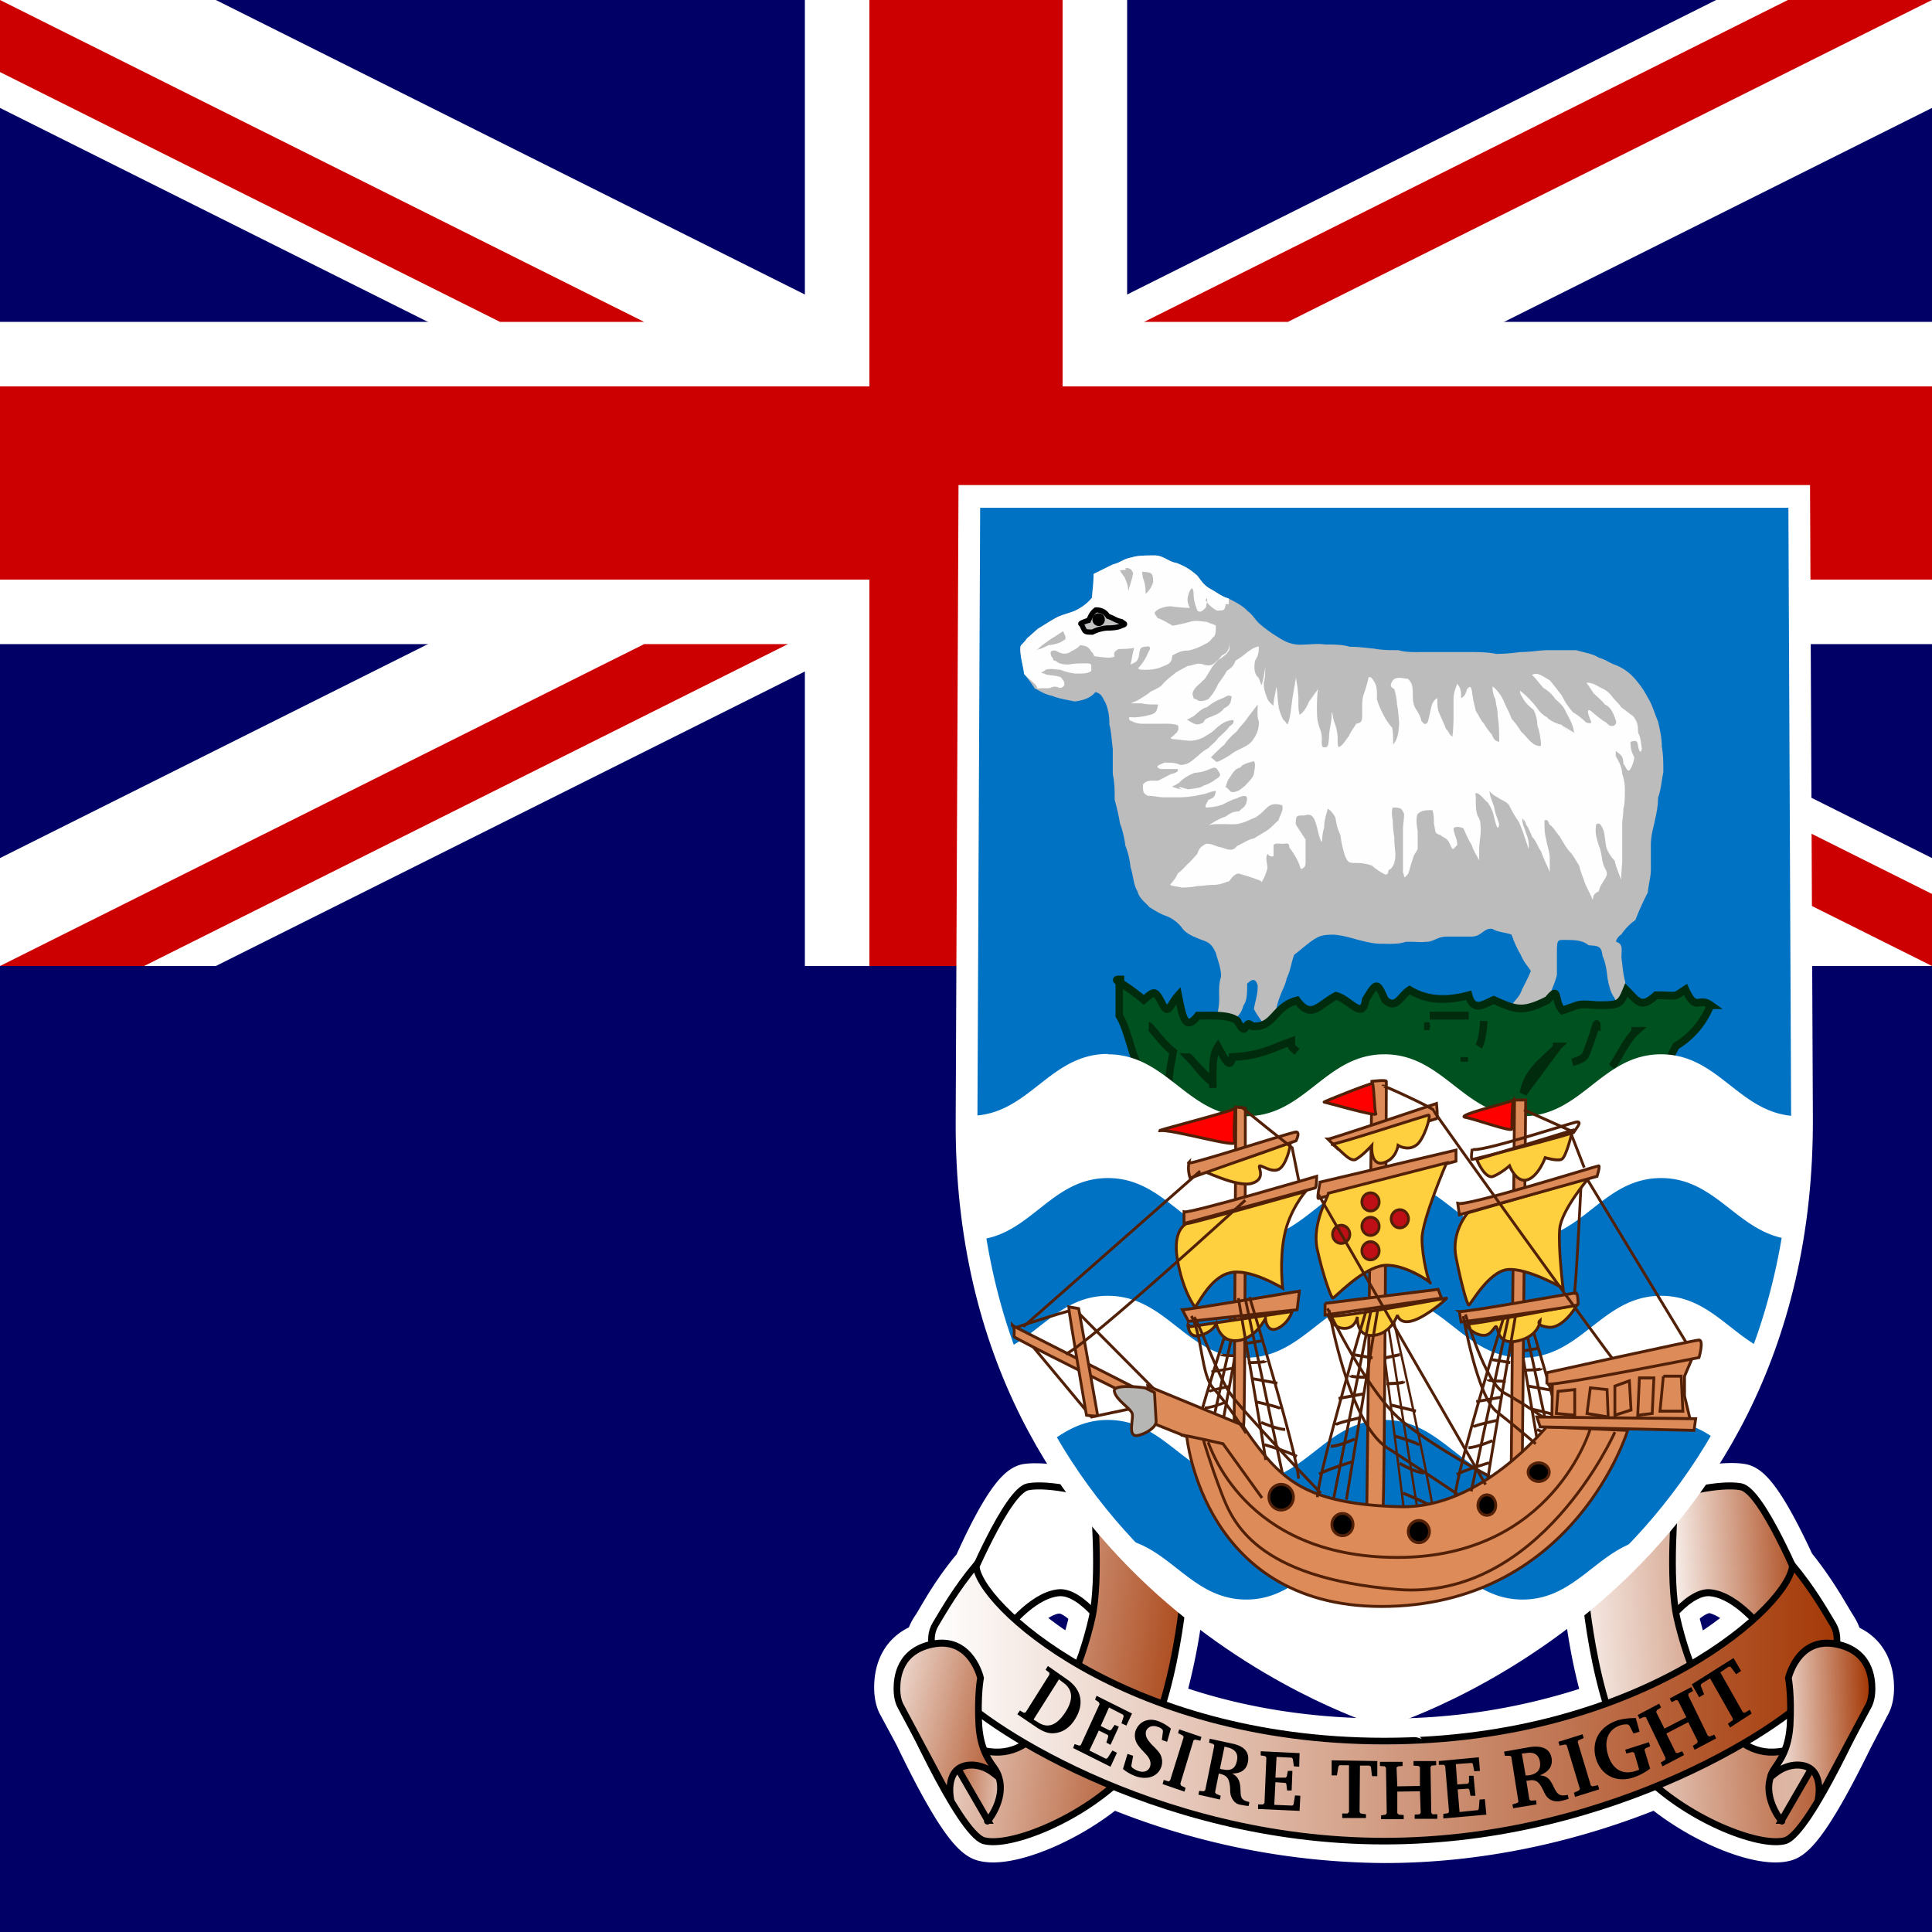
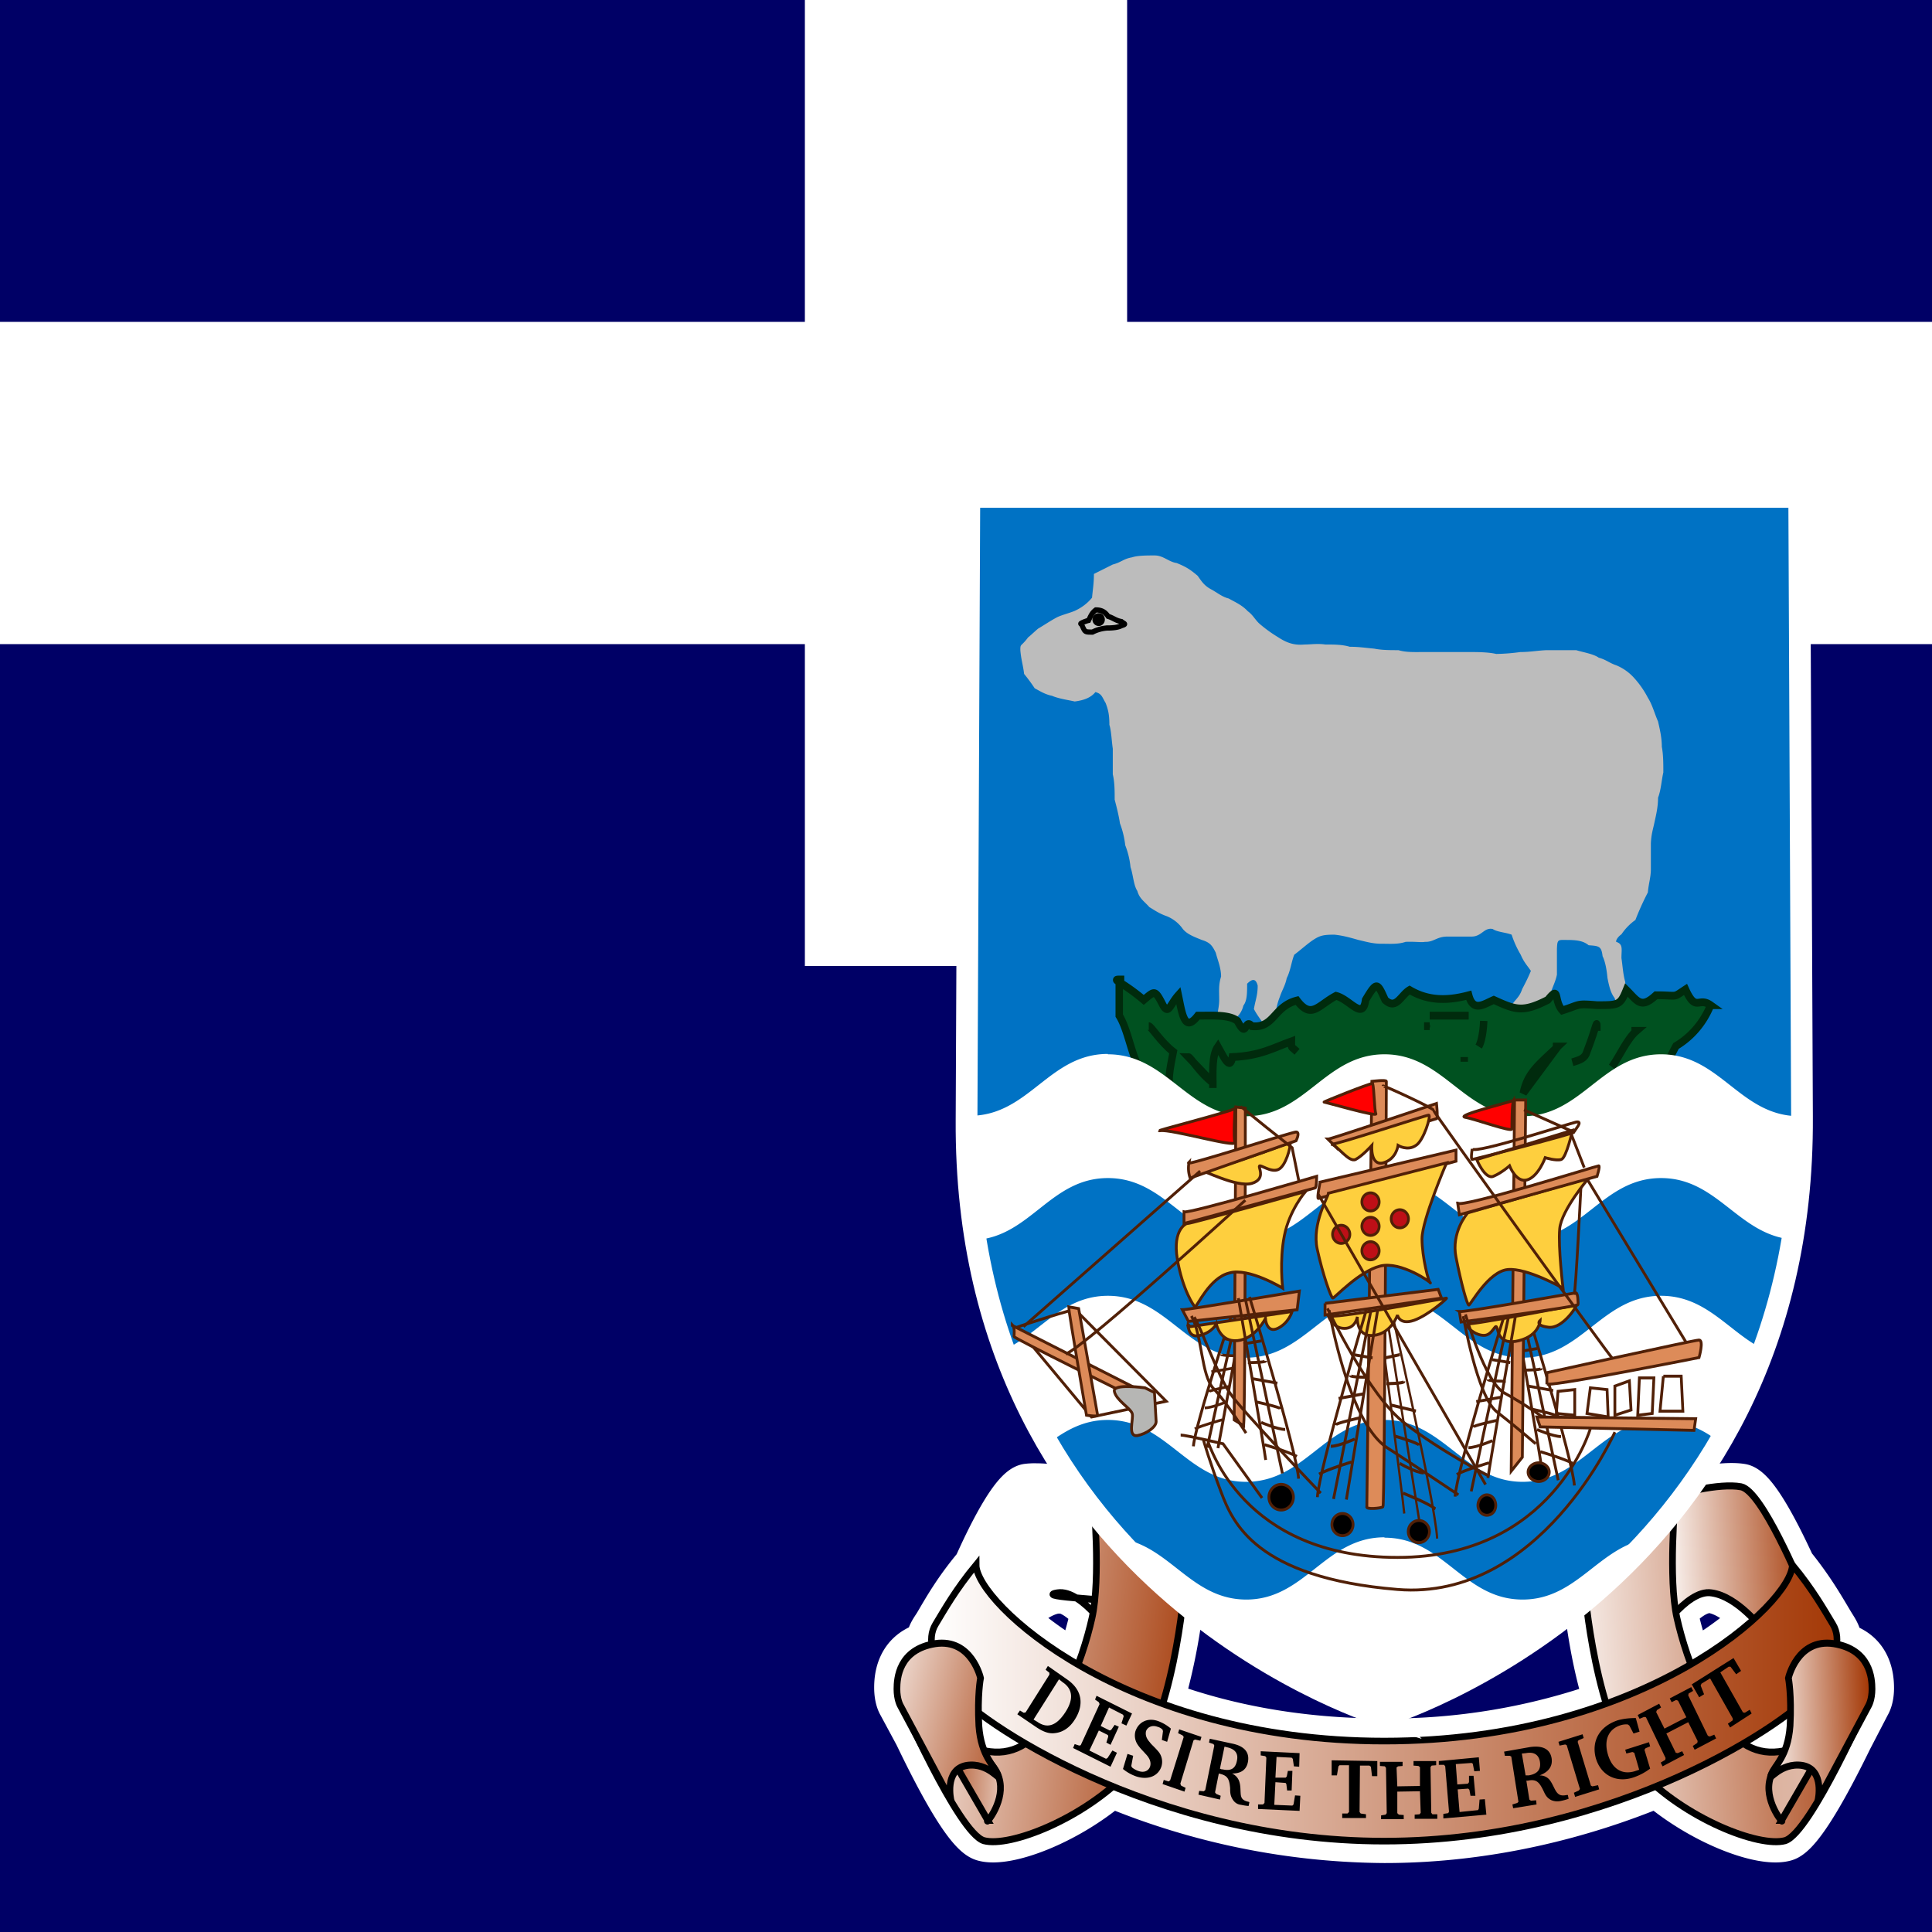
<svg xmlns="http://www.w3.org/2000/svg" xmlns:xlink="http://www.w3.org/1999/xlink" id="flag-icon-css-fk" width="512" height="512">
  <defs>
    <linearGradient id="a">
      <stop offset="0" stop-color="#a43907" />
      <stop offset="1" stop-color="#fff" />
    </linearGradient>
    <linearGradient id="b" x1="444.4" x2="470.9" y1="592.2" y2="577.1" gradientTransform="scale(1.003 .997)" gradientUnits="userSpaceOnUse" xlink:href="#a" />
    <linearGradient id="c" x1="458.2" x2="520.5" y1="562.5" y2="552.8" gradientTransform="scale(.936 1.068)" gradientUnits="userSpaceOnUse" xlink:href="#a" />
    <linearGradient id="d" x1="472.4" x2="445.3" y1="578.7" y2="580.2" gradientTransform="scale(1.003 .997)" gradientUnits="userSpaceOnUse" xlink:href="#a" />
    <linearGradient id="e" x1="518" x2="456.4" y1="553.7" y2="558.1" gradientTransform="scale(.936 1.068)" gradientUnits="userSpaceOnUse" xlink:href="#a" />
    <linearGradient id="f" x1="851.8" x2="646.2" y1="369.9" y2="369.9" gradientUnits="userSpaceOnUse" xlink:href="#a" />
    <linearGradient id="g" x1="388.5" x2="677.4" y1="507.2" y2="508.8" gradientTransform="scale(.823 1.215)" gradientUnits="userSpaceOnUse" xlink:href="#a" />
    <linearGradient id="h" x1="579.8" x2="556.8" y1="504.9" y2="505.9" gradientTransform="scale(.835 1.198)" gradientUnits="userSpaceOnUse" xlink:href="#a" />
    <linearGradient id="i" x1="581.4" x2="558.9" y1="512" y2="514.3" gradientTransform="scale(.823 1.215)" gradientUnits="userSpaceOnUse" xlink:href="#a" />
    <linearGradient id="j" x1="552" x2="589.8" y1="517.9" y2="503.9" gradientTransform="scale(.835 1.198)" gradientUnits="userSpaceOnUse" xlink:href="#a" />
  </defs>
  <path fill="#006" d="M0 0h512v512H0z" />
  <path fill="#006" fill-rule="evenodd" d="M0 0h512v256H0z" />
  <g stroke-width="1pt">
-     <path fill="#fff" d="M0 0v28.6L454.8 256H512v-28.6L57.2 0H0zm512 0v28.6L57.2 256H0v-28.6L454.8 0H512z" />
    <path fill="#fff" d="M213.3 0v256h85.4V0h-85.4zM0 85.3v85.4h512V85.3H0z" />
-     <path fill="#c00" d="M0 102.4v51.2h512v-51.2H0zM230.4 0v256h51.2V0h-51.2zM0 256l170.7-85.3h38.1L38.2 256H0zM0 0l170.7 85.3h-38.2L0 19.1V0zm303.2 85.3L473.8 0H512L341.3 85.3h-38.1zM512 256l-170.7-85.3h38.2L512 236.9V256z" />
  </g>
  <path fill="url(#b)" fill-rule="evenodd" stroke="#fff" stroke-width="10" d="M671 321.6a13.2 13.2 0 0 0-2 .1c-3.4.6-8.8 11.7-11.7 18.2-4.7 5.6-7.1 10-9 13.2-.8 1.3-2 2.7-1.6 4.4-7 1.7-7.4 7.7-7.4 10 0 2.6.8 3.8.8 3.8l4.2 7.8v.1c4.5 9.3 11 21.7 14.8 22.7 5.2 1.5 18.8-3.5 29-12.2a164 164 0 0 0 62 12.6c23.8 0 45.2-5.7 61.9-12.6 10.2 8.7 23.7 13.7 29 12.2 3.7-1 10.3-13.5 14.8-22.7l4.1-7.9s.8-1.2.8-3.7c0-2.3-.4-8.4-7.4-10 .4-1.7-.7-3.2-1.5-4.5-2-3.3-4.4-7.7-9-13.4-3-6.5-8.4-17.4-11.7-18-4.8-.8-15 1.6-15 2.5v.5L795.4 344c0 .5 1 14.5 5 27a147 147 0 0 1-50.5 8.5c-19.8 0-36.7-3.5-50.4-8.6a136 136 0 0 0 5-27L684 324.7v-.5c0-.7-7.9-2.6-13-2.6zm5.2 24c2.6 0 5.3 2.2 7.6 4.5l-.2 1.4a78.7 78.7 0 0 1-3.2 10.6 85.8 85.8 0 0 1-14.3-10.3c2.2-2.4 5.8-5.6 9.6-6.1h.5zm147.6 0h.5c3.8.6 7.4 3.8 9.7 6.2a85.6 85.6 0 0 1-14.4 10.3 78.3 78.3 0 0 1-3.2-10.6 17 17 0 0 1-.2-1.4c2.2-2.4 5-4.5 7.6-4.5zm-166 27.4c2.7 2.1 6.3 4.5 10.6 7a12.3 12.3 0 0 1-3.8 1.7c-1.8.4-3.6.3-5.5-.1a17.5 17.5 0 0 1-1.2-5.7 70.3 70.3 0 0 1-.1-2.9zm184.5 0l-.2 2.9a17.6 17.6 0 0 1-1.2 5.7 12 12 0 0 1-9.3-1.6c4.4-2.5 8-4.9 10.7-7z" transform="translate(-509.2 18) scale(1.168)" />
-   <path fill="url(#b)" fill-rule="evenodd" stroke="#000" stroke-width="1.2" d="M445.6 595.5s5.7-8.8 10.3-8.1c4.7.6 9.1 6.2 9.4 6.5.3.3 7.2-7.2 6.9-7.5-.3-.3-7.2-16.5-11-17.2s-11.8 1.2-11.8 1.8l-3.8 24.5z" transform="matrix(-1.477 0 0 1.545 953.6 -485.4)" />
+   <path fill="url(#b)" fill-rule="evenodd" stroke="#000" stroke-width="1.2" d="M445.6 595.5s5.7-8.8 10.3-8.1s-11.8 1.2-11.8 1.8l-3.8 24.5z" transform="matrix(-1.477 0 0 1.545 953.6 -485.4)" />
  <path fill="url(#c)" fill-rule="evenodd" stroke="#000" stroke-width="1.2" d="M433.1 586.1c0 .6 2 23.8 10 31.9s21.3 13.1 26 11.9c4.6-1.3 15.3-24.7 15.3-24.7s-11.3 11.2-19.7 9.3c-8.4-1.8-13.4-15.9-15-22.8-1.6-6.8-.3-20.3-.3-20.3L433 586.1z" transform="matrix(-1.477 0 0 1.545 953.6 -485.4)" />
  <path fill="url(#d)" fill-rule="evenodd" stroke="#000" stroke-width="1.2" d="M445.6 595.5s5.7-8.8 10.3-8.1c4.7.6 9.1 6.2 9.4 6.5.3.3 7.2-7.2 6.9-7.5-.3-.3-7.2-16.5-11-17.2s-11.8 1.2-11.8 1.8l-3.8 24.5z" transform="matrix(1.477 0 0 1.545 -219.8 -485.4)" />
  <path fill="url(#e)" fill-rule="evenodd" stroke="#000" stroke-width="1.2" d="M433.1 586.1c0 .6 2 23.8 10 31.9s21.3 13.1 26 11.9c4.6-1.3 15.3-24.7 15.3-24.7s-11.3 11.2-19.7 9.3c-8.4-1.8-13.4-15.9-15-22.8-1.6-6.8-.3-20.3-.3-20.3L433 586.1z" transform="matrix(1.477 0 0 1.545 -219.8 -485.4)" />
  <path fill="url(#f)" fill-rule="evenodd" stroke="#000" stroke-width="1.5" d="M656.4 338.6c-4.7 5.7-7.2 10.2-9.2 13.5-2 3.3-.8 8 3.7 14.5 5 7 45.4 34.7 98.1 34.7 52.7 0 93.1-27.6 98-34.7 4.6-6.6 5.8-11.2 3.8-14.5-2-3.3-4.5-7.8-9.2-13.5 0 8.6-33.5 40-92.6 40s-92.6-31.4-92.6-40z" transform="translate(-508 19.2) scale(1.168)" />
  <path fill="url(#g)" fill-rule="evenodd" stroke="#000" stroke-width="1.2" d="M467.8 625.5l7.2-11.9-3.6-2.5c-1 3-5.1 4-5.8 7.8s2.8 7.5 2.2 6.6z" transform="matrix(1.477 0 0 1.545 -218.8 -484)" />
  <path fill="url(#h)" fill-rule="evenodd" stroke="#000" stroke-width="1.2" d="M475 623s1.3-5.3-2.8-6c-4-.6-6.2 3-5.6 1.6.6-1.6 3-3.1 3.4-8.4.3-5.3-.3-8.2-.3-8.2s1.6-6.8 8.1-5.9c6.6 1 6.9 6 6.9 7.8s-.6 2.8-.6 2.8L475 623z" transform="matrix(1.477 0 0 1.545 -219.8 -485.4)" />
  <path d="M448.3 446.3l2 3.5 1.3-.8-.9-2.3.2-.5 2.3-1.4 6 10.6v.5l-1.3.9.6 1 5.7-3.7-.5-1-1.3.8-.5-.1-6-10.6 2.2-1.5h.5l1.5 2 1.3-.9-2-3.4-11.1 7zm-14.3 8.2l.5 1 1.2-.5.5.1 5.2 10.8-.1.5-1.2.7.5 1 5.7-3-.5-1-1.2.5-.5-.1-2.5-5.1 5.8-3 2.5 5-.1.5-1.2.8.5 1 5.7-3-.5-1-1.2.5-.5-.2-5.2-10.7.1-.5 1.2-.7-.5-1-5.7 3 .5 1 1.2-.6.5.2 2.2 4.4-5.8 3-2.2-4.4.2-.5 1.1-.7-.5-1-5.7 3zm-3.3 9.2l.3 1 1.6-.4.5.2 1.3 4.5-1.2.4c-3.3 1-6-.6-7.1-4.5-1.1-3.8.2-6.7 3.4-7.7a4.8 4.8 0 0 1 1.9-.2l.4.3 1.1 2.1 1.6-.5-1-3.6c-1.8 0-3.4.2-4.8.6-4.8 1.6-7 5.5-5.8 10 1.3 4.5 5.3 6.6 9.8 5.2a15.4 15.4 0 0 0 4.6-2.4l-1.5-5 .3-.4 1.2-.5-.3-1.1-6.3 2zm-13.3 12.5l6.4-2-.3-1.1-1.5.3-.4-.2-3.5-11.6.2-.4 1.4-.6-.3-1-6.4 2 .3 1 1.5-.3.4.2 3.5 11.6-.3.4-1.3.6.3 1zm-34.8 5.7l11.3-1-.4-4.1-1.4.1-.2 2.4-.2.4-4.9.5-.5-6 2.8-.2.3.3.3 1.6h1.3l-.5-5.3h-1.2v1.7l-.3.4-2.8.2-.4-5.4 4.2-.3.3.2.4 2 1.5-.1-.3-3.6-10.6 1v1h1.4l.3.4 1 12-.2.4-1.3.2v1.2zm-16.9-15v1.1l1.3.1.3.4.2 12-.3.4-1.2.2v1h6V481l-1.3-.1-.4-.4v-5.7l6-.1.2 5.7-.3.4-1.3.1v1.1h6v-1.2h-1.3l-.3-.4-.2-12.1.3-.4 1.2-.1v-1.1h-6v1.2l1.3.1.4.3v5l-6 .1-.2-5 .4-.3 1.2-.1v-1.1h-6zm-12.8-.4v4h1.4l.4-2.4.3-.3h2.5v12.4l-.4.4h-1.4v1.2h6.3v-1l-1.4-.2-.3-.4.1-12.3h2.5l.4.3.3 2.5h1.4v-4l-12.1-.2zm-19.5 12.9l11 .5.2-4-1.4-.1-.4 2.4-.3.3-4.8-.2.3-6 2.7.2.2.3.2 1.7h1.2l.2-5.2h-1.2l-.3 1.5-.3.3H338l.3-5.5 4 .2.3.3.3 2 1.4.1.1-3.6-10.3-.5v1.1l1.2.2.3.4-.5 12-.4.4h-1.3v1.1zm-25.3-6.6l5.8 2 .3-1-1.2-.6-.2-.5 3.5-11.5.4-.2 1.4.3.3-1-5.9-2-.3 1 1.2.6.3.4-3.6 11.5-.4.3-1.3-.4-.3 1.1zm-10.5-4a11.4 11.4 0 0 0 3.6 2c3.2 1 5.8-.2 6.6-2.7a4.2 4.2 0 0 0-.8-3.9c-1-1.2-1.9-1.9-2.3-2.5-.9-1-1.2-1.9-1-2.9.4-1.1 1.6-1.7 3-1.2.7.2 1 .4 1.4.8l.1.4-.3 2.3 1.4.5 1-3.5a11 11 0 0 0-3.4-2c-2.8-1-5.2.3-6 2.7a4.3 4.3 0 0 0 .5 3.4c.7 1.1 1.5 1.8 2.1 2.5 1.2 1.2 1.6 2.3 1.3 3.4-.4 1.2-1.6 1.8-3.2 1.2a5.5 5.5 0 0 1-1.6-.9l-.2-.4.5-2.7-1.5-.5-1.2 4zm-13.3-5.6l10 5 1.7-3.7-1.2-.6-1.3 2-.4.2-4.4-2.2 2.5-5.3 2.4 1.2.1.4-.5 1.6 1.1.6 2.2-4.8-1.1-.5-.9 1.3-.4.2-2.4-1.2 2.2-4.9 3.7 1.9.2.4-.6 1.9 1.3.6 1.5-3.2-9.4-4.7-.4 1 1 .7.2.5-5 10.9-.4.1-1.2-.4-.4 1zm-1.6-18.2l-5-3.5-.6 1 1 .8v.5l-6.3 10-.5.1-1-.6-.7 1 5 3.4c1.8 1.2 3.3 1.8 4.9 1.6 2.1-.2 4-1.4 5.4-3.7 2.5-4 1.8-7.9-2.2-10.6zm-2.1 0l1 .8c2.7 1.8 3 4.5.7 8s-4.7 4.4-7.4 2.5l-1-.6 6.7-10.6zm40 15.8l-.2 1 1.2.4.2.4-2.4 11.8-.4.3-1.2-.1-.2 1 5.7 1.3.2-1-1.2-.5-.3-.4 1-5 .4.1c2 .5 2.4 1.5 2.6 3.8 0 1.1 0 2.1.9 3.3.4.5 1 1 2 1.1a13.8 13.8 0 0 0 2 .3l.2-1-.2-.1c-1.4-.3-2-.8-2.1-2.1-.1-1.2 0-2.4-.5-3.6a3.5 3.5 0 0 0-1.8-1.8c2.4 0 3.8-1 4.2-3 .5-2.5-.8-4.2-4-4.9l-6-1.3zm4 2.1l.8.2c2 .5 2.8 1.7 2.4 3.5-.4 2.1-1.6 2.8-3.8 2.3-.2 0-.4 0-.7-.2l1.2-5.8zm74 1.3l.2 1.1h1.3l.4.2 1.9 12-.3.3-1.3.4.2 1 6.2-1-.1-1.1-1.4.1-.4-.3-.8-5h.4c2.2-.5 3 .4 4 2.4.5 1 .8 2 2.1 2.7.6.3 1.5.5 2.5.3a16.5 16.5 0 0 0 2.2-.6l-.2-1h-.3c-1.5.3-2.2 0-2.9-1.1-.6-1-1-2.2-1.8-3.1-.6-.6-1.4-1-2.5-1 2.4-.9 3.5-2.4 3.2-4.5-.4-2.5-2.4-3.5-5.8-3l-6.8 1.2zm4.8.5l1-.1c2.1-.4 3.4.4 3.7 2.3.3 2-.6 3.2-3 3.6h-.8l-1-5.8z" />
  <path fill="url(#i)" fill-rule="evenodd" stroke="#000" stroke-width="1.2" d="M467.8 625.5l7.2-11.9-3.6-2.5c-1 3-5.1 4-5.8 7.8s2.8 7.5 2.2 6.6z" transform="matrix(-1.477 0 0 1.545 952.7 -484)" />
  <path fill="url(#j)" fill-rule="evenodd" stroke="#000" stroke-width="1.2" d="M475 623s1.3-5.3-2.8-6c-4-.6-6.2 3-5.6 1.6.6-1.6 3-3.1 3.4-8.4.3-5.3-.3-8.2-.3-8.2s1.6-6.8 8.1-5.9c6.6 1 6.9 6 6.9 7.8s-.6 2.8-.6 2.8L475 623z" transform="matrix(-1.477 0 0 1.545 953.6 -485.4)" />
  <path fill="#0072c4" fill-rule="evenodd" stroke="#fff" stroke-width="3.9" d="M396.9 606s-75.5-21.4-75-102.2l.5-107h148.9l.5 106.4c.5 80.8-75 102.7-75 102.7z" transform="matrix(1.477 0 0 1.545 -219.3 -481.5)" />
  <g fill-rule="evenodd">
    <path fill="#bcbcbc" d="M272.3 169c.2 0 1.5-1.3 2.8-2.4 1.7-1 3.3-2.1 5-3 1.4-.7 4-1.3 5.1-1.9a12.5 12.5 0 0 0 4.2-3.3c.2-2.2.5-3.8.5-6.3l5-2.5c2.3-.6 2.8-1.5 5.1-1.9 1.5-.5 3.9-.5 6-.5 2.3 0 3.7 1.7 5.8 2 2.5 1 3.6 1.7 5.6 3.4 1 1.4 1.7 2.6 3.6 3.6 1.5.8 2.9 2 4.6 2.4 2 1.1 3.6 1.8 5.1 3.4 1.4 1 2 2.4 3.2 3.4a36.1 36.1 0 0 0 4.7 3.4c2 1.3 4 2.3 7.1 2 1.7 0 3.5-.3 5.5 0 2.3 0 4.5 0 6.5.6 2.4 0 4.3.3 6.5.5 2 .4 4.1.4 6.4.4 2 .6 4.2.5 6.5.5h13c2.3 0 4.7.1 6.4.5a51 51 0 0 0 6.4-.5c2.6 0 4.5-.4 7-.5h7.8c2 .6 4.6 1 6 2 1.9.5 2.8 1.4 4.6 2a13 13 0 0 1 4.7 3.3 24.7 24.7 0 0 1 3.7 5.3c1.2 1.9 1.7 4 2.7 6.3.5 2.2 1 4.3 1 6.7.4 2.1.4 4.4.4 6.8-.5 2.2-.6 4.6-1.4 6.7 0 2.4-.5 4.5-.9 6.3-.4 2-.9 3.3-1 5.8v6.8c0 2.2-.6 3.8-.8 6.2a71 71 0 0 0-3.3 7.3 14.7 14.7 0 0 0-3.7 3.8c-1 .7-1.5 1.6-1.4 2 1.9.6 1.4 1.9 1.4 4.3.3 1.9.4 4.2 1 6.3.1 2.3.6 3.7 1.3 5.3.8 1 1 .5-.9.5-1.3 1-2.7.5-3.2-1.5-1-1.3-1.4-2.8-1.9-5.3-.2-2.2-.6-4.4-1.3-5.8-.3-2.7-1-2.7-3.7-2.9-1.3-1.1-3-1.4-5.6-1.4-2.5 0-2.7-.3-2.8 2.4v6.8c-.4 2-1.3 3.5-1.8 5.3-1.4 1-2 2.7-3.7 3.8-.8 2.2-1.9 2.6-4.1 3l-2.8-3.4c1.3-2.2 2.4-2.5 3.2-4.9 1-1.9 1.6-3.1 2.3-4.8-1-1.5-1.8-2.2-2.7-4.3a26.3 26.3 0 0 1-2.4-5.3c-1.5-.6-3.9-.7-5-1.5-2.3-.5-2.9 2-5.6 2h-6.4c-2.9 0-3.6 1.5-6 1.4-.8.2-2.5-.1-5.1 0-2 .7-4.3.5-6.5.5-2.3 0-4.2-.6-6-1-2.1-.6-4.2-1.2-6.4-1.4-2.8 0-3.8.2-5.6 1.4-1.4.9-3.5 2.8-5 3.9-.7 1.6-1 4.3-2 6.2-.4 2-1.2 3.1-1.8 4.9a18.4 18.4 0 0 0-1.3 5.8c-.2 3.2-.9 2.8-2.8 1.9-.8-1.4-2-2.8-2.8-4.4.4-2.4 1-3.6 1-6.2-.5-2-1.5-1.8-2.8-.5 0 2.5 0 4.5-1 5.8a6 6 0 0 1-2.7 3.8c-.7 1.8-2.2 2.7-3.7 3.4-.2 0 0-.6 0-2-1.1-2.1 0-4 0-6.7 0-2.4-.2-4 .5-6.2 0-2.4-1-4.6-1.4-6.3-.9-1.8-1.4-2.7-3.7-3.4-1.7-.7-4-1.5-5.1-3a9.6 9.6 0 0 0-4.2-3.3c-2-.7-3.1-1.5-4.6-2.4-1.4-1.6-2.6-2.2-3.2-4.3-1-1.5-1.1-4.3-1.8-6.3a21.7 21.7 0 0 0-1.4-5.8 24.3 24.3 0 0 0-1.4-5.8c-.3-2-.8-4-1.4-6.3 0-2.3 0-4.6-.5-6.7v-6.8c-.3-2-.4-4.8-.9-6.3 0-2.6-.3-4-1-5.8-1-1.7-1-2.4-2.7-2.9-1.2 1.5-3.1 2.2-5.5 2.5-1.7-.4-4.1-.7-6-1.5-1.9-.4-3.1-1.2-4.6-2a43.2 43.2 0 0 0-2.8-3.8c-.3-2.5-.8-3.8-1-6.3 0-1.8.1-.8 2-3.3z" />
-     <path fill="#fefefe" d="M299.6 186.4l.4-.4c-.8.8-.5.4 1.3-.3 1-.6 2.9-1.7 3.6-2.4.8-.4 2.2-1 3-1.7.8-1 1.7-1.8 2.9-2.7 1.2-1.1 2.4-1.5 3.9-2.4 1.8-.2 2.5-1 4.2-.4 1.6.4 2.3.4 3.6-1 1.3-.8 2.8-1.7 3.3-3V170c0 2.2-.5 3-2 3.7-1 1.3-2.4 2.6-3 3.8-1 1.5-1.2 2.3-2.2 3-.9 1.1-2.3 1.7-2.6 3.5.4.8 0 1.2 1 1.3.9.8 1.9.5 3.2 0a14.2 14.2 0 0 0 2.6-4c1.1-1.6 1.7-2.3 2.3-3.5 1.2-.8 1.9-1.4 2.3-2.7 1.3-.8 2.4-1.6 3.3-2.4 1-.6 1.5-1.1 2.9-1.4 0 1.9-.3 2.7-1 3.8-.3 1.9-.2 2.8.4 4 .9.7.7 1.2 1.3 2.5.5-1.2.8-3.4 1-4.8v-.3c0 1.4 0 3.4-.4 4.4 0 2 .5 2.9 1 4.4.5.8 1 1.3 1.6 1.7 0-2 .6-3.2.7-5 .4 1.3.3 3.2.6 4.7.1 1.6.7 2.8 1.3 4.1.8.4 1 1.8 1.3.7.8-2.4.8-5 1.3-7.5.1-1.3.2-3.2.7-4.1l-.7 4c.1-1.2.2-3 .7-4v-.4a39 39 0 0 1 .7 5.5c0 1.5-.1 3 .3 4.4 1-.5 1.7-1.7 2.3-3a18.2 18.2 0 0 1 2.6-3.8l-2.6 3.7a18.2 18.2 0 0 1 2.6-3.7v-.3a40.3 40.3 0 0 0-.3 4.7c0 1.6 0 3.4.3 4.5.4 1.8.9 2.1 1 4 0 1-.2 2 .3 2.5 1.4.3 1.4-.5 1.6-2.4 0-2.2.6-3.7.7-5.8 0-2.6.3.3.6 1.3a13 13 0 0 1 1 4.5c0 1-.1 1.9.3 2.4 1.3-.6 1.8-2 2.6-2.8.7-1.6 1.4-2.3 2-3.4 1.7-.3 1.6-1 1.6-3 0-1.7-.1-3.4.4-4.8a41 41 0 0 0 1.3-4.5c.6-.3 1.2.6 1.6 1.4.7 1.1.6 2.7.6 4.4.4 1.5 1 2.7 1.7 4.1a15 15 0 0 0 2.3 3.4c.3 1.1.3 3 .3 4.5 1.3-1.5 1.5-3.6 1.6-5.8-.2-1.5-.2-3.4-.6-4.8 0-1.5-.4-3-.7-4.1-1-.5-1.3-1-.3-2.4 1-.9 2.2-.5 3.9-.3.9.9 1.2 1.4 1.3 3.4 0 1.8 0 3.2.7 4.4.6 1 1.2 1.7 1.6 3.4.5.5.9 1.2 1.6.4.4-1 .7-3 1-4.1.3-1.3.9-2 1.6-2.4 0 1.9 0 3 .7 4.4.6 1.5 1 2.1 1.6 3.8.7.5.8 1.5 1.7 2 .2-1.6.3-3.4.3-5.4V185c.1-1.6.5-2.5 1-3.8 1 1.4 1 1.9 1 3.8 1-.4 1.2-1.2 1.6-2.4.7-.7 1-1 1.3.7.2 1.8.6 3.4 1 5.1.6.8 1.4 2.7 2.2 3.4a16.4 16.4 0 0 0 2 2.8c.5 1 .6 1.7 2 2 0-2.3 0-4.6-.4-6.8 0-2-.4-2.7-.6-4.5-.6-1.1-.9-2.9-.7-3.4a11 11 0 0 1 3 4.1c.7 1.7 1.4 2.8 2 4.5a20 20 0 0 1 2.5 3.4c1.2 1 1.8 2.1 3 3 .6.6 2 1 2.3.7-.1-2-.4-3.7-1-5.4a9 9 0 0 0-1-4.1c-1.3-1.1-2.3-1.9-3-3.4-.4-.5-.5-.8-.6-1.7a26.3 26.3 0 0 1 4.6 4.7 7 7 0 0 0 2.6 2.4c.6.8 2.5 1.7 3.9 2a5.6 5.6 0 0 0 3.3 2.1l-3.3-2a5.6 5.6 0 0 0 3.3 2v.4c-.2-2.2-1-3.7-2-5.5-.8-1.9-1.6-2.6-3-3.8a9.3 9.3 0 0 0-3.2-3c-.9-1-2.2-2.8-3-3.4 1.5-1 3.1.6 4.6 1.3 1.3 1.4 2.5 3.2 3.3 4.1a18 18 0 0 0 3 4.5c1.4.8 2.3 1.6 3.5 2.7 2 .5 1.2-.2.7-1.7-.7-2 0-2 1.3-.7.9.7 2 1.7 3.3 2.4.5.7 1.4 1.2 2.2.7.4-.5.4-.5.4-1-.7-2.2-1.4-3.8-3-4.5-.7-1-2-2-3-3-.6-1-1.3-1.6-1.9-2.8l2 2.7c-.7-1-1.4-1.5-2-2.7h-.3c2 0 2.7.6 4.2 1.4a6.8 6.8 0 0 1 3 2.4c.6.8 1.7 1.7 2.3 2.7l3.2 2.4c1.1 1.4 1.3 2.3 1.3 4.4.7 1 .8 3 1 4.1-.2 1.9-.9.4-1-.7-.2-1.5-.8-1.4-2-1 0 2 .3 2.6 1 4.1a8 8 0 0 1-1.2 3.4c-.8.5-1-1-1.7-1.7 0-2-.6-2.3-2-3.4v1.4c.8 1.4 1.6 2.7 1.7 4.7a12 12 0 0 1 .7 4.5c0 1.7 0 3.3-.4 4.8 0 1.8-.3 2.6-.3 4.4v9.6a23.3 23.3 0 0 0-.3 4.4l.3-4.4c-.2 1.2-.3 2.7-.3 4.4v.3c-.6-1.7-1.3-3.2-1.7-5a10.3 10.3 0 0 1-2.2-3.5c-.3-1.5-.4-3.2-.7-4.4-.5-1.2-1-2.5-2-1.7-.4 2.5.2 4 1 6.4.5 1.6.5 3 1 4.5.8 1.8 1.4 2 0 4-.7 1.2-1 1.5-1.3 2.8-1.2.6-1.5 1-1.6 2.4-.4-1.3-1.4-2.9-2-4.4-.6-1.7-1.3-3.4-1.6-4.8-.8-1.2-1.7-3-2.6-3.8-.9-1-2-3-2.6-4-1.3-1.5-1.6-2.4-2.7-3.1-.2-.7-.6-1.6-1.3-1 0 1.6 0 3.3.4 4.7.3 2 .9 3.1 1 5.1v3.8c-.8-2-1.7-3.6-2.3-5.5-.8-1-1.4-3-2.3-3.7-.6-1.4-1-2.5-1.7-3.4-.1-1-.6-1-1-1.7 0 1.9.7 2.6 1 4a8 8 0 0 1 .7 4.2c-.8-2.4-1.6-5-2.6-7.2-1-1.4-2-3.2-2.6-4.5-1-1.1-2-1.2-3-2a5.9 5.9 0 0 1-2.2-1.7c.2 1.8.9 3 1.3 4.4.2 1.7 1 3.1 1.3 4.5-.4 2.3-1-.7-1.3-1.7-.4-2-1-3-1.7-4.1-.9-.7-1.6-1.8-2.6-2.4-1-.4-.6 0-.6 1.3 0 2.1 0 3.5.6 4.8.7 1 .7 2.3.7 4.1-.1 1.7-.4 3-.4 4.8v2.7c-.7-1.4-1.4-2.3-2-4.1-1-1.6-1.4-2.7-2.2-4.4-.7-.3-2-.6-2.6 0 .1 1.7.9 2.4 1 4.4-1.3 1.3-1.1 1.7-2-.3-.7-1.6-1.6-1.5-2.6-2.4-1.6-.2-1.1-1.3-1.6-2.8 0-1.3 0-2.6-.4-3.7-1.8 0-2.8 0-3.9 1-.5 1-.3 3 0 4.5v4.7c-.4 1.2-1 1.3-1.3 2.8-.6 1.4-.8 3-1.3 4-1.2 1.1-.7 1.2-1.3-.6v-11c0-1.8.3-2.7.3-4.4-.6-1.4-.8-1.7-3-1.7-.4.9-.2 2.5 0 3.4 0 1.7.2 3.3.4 4.5 0 1.8.2 2.9.3 4.4 0 1.8-.4 3.2-1.3 4-1.1.4-.1 1.2-1.3 1.5a15 15 0 0 1-3.6-2.4c-1.2-.4-2.4-.7-4.2-.7-2.2 0-2.2-.3-3-2a31.4 31.4 0 0 1-1.2-5.5c-.8-1.6-1-2.7-1.3-4.5a6.2 6.2 0 0 0-2-2.4c-.5 1.8-1 3.2-1 5.2-.4.8-.5 2.8-.6 3.7-.7-1-1-3-1.4-4.4-.6-2-1.1-3.4-3.2-2.7-2.2 0-2.3 0-2.3 2.4l2.6 4v4.8c0 2 .1 2.6-1.3 3-.5-2-1.7-4-3-5.7-.1-1.4-.5-1-1.9-1-.9 0-1.8-.2-2.3.3v3c-.8.2-1 0-1.6-.6-.6 1-.1 2.4 0 3.7-.4 1.6-1 3-1.6 3.8-.2-.5-.5-.3 0-.3-2.3-.9-4-1.4-6-2-1 0-1.9 1.1-2.5 2-1.7.5-2.4 1-4.3 1-1.7 0-2.6.3-4.2.3-1.2.3-2.7.4-4.3.4-.8-.3-2.4-.3-2.9-.7.7-1 1.4-1.5 2-3 .9-.7 1.7-1.5 2.6-2.5.8-.6 1.8-1.9 2.6-2.7.5-1.7 1.2-2 2.3-2.7 2 0 2.3.7 4.2 1 1.9.7 3 1 4-.4 1.5-.6 2.8-1.7 4.5-2l3.3-2c1.4-.9 2-1.8 3.2-2.8.4-1.4 1.4-2.5 1-4-1.8-.5-2.9-.4-4 .6-1.3 1.2-1.6 1.7-3.2 2.7-1.3.4-2 1-3.6 1.4-1.3.5-3 .3-4.5.3s-3.4-.1-4.3.4c1.5-1 3.2-2 4.6-2.4 1.3-.9 1.8-1.3 3.6-1.4.8-1 1.7-1 2-2.7.5-2-1.3-1.4-2.7-.7-1.3.3-2.8 1.2-3.9 1.7a14.3 14.3 0 0 1-4.2.7c-.4-.6.3-1.1.6-2 1.5-.6 1.8-.8 2-2.4-1.7.2-2.4.8-4 1-1.6.4-3.3.6-5.2.7h-4.5c-1.6 0-2.5-.4-4.3-.4-1.3-.7-1.3-1-1.3-3 1-1.2 2-1 4-1l3.5-1.8c1.2-.2 2-.7 1.7-1.3h-4.6c-1.8-.8 0-1.1 1-1.7 1.6 0 3.2 0 4.2.6 2 0 2.7-.7 4.3-2 1.2-1 1.8-1.7 3.2-2.4 1-1.1 2-1.7 2.6-2.7 1.4-1.3 2.3-2 3-3.1.8-.5 1.4-1 1-1.7-2.1.2-3 1-4.3 2-.8.8-1.6 1.5-2.6 2a8.2 8.2 0 0 1-4.2 1.5c-1.7 0-3-.3-4.6-.4-1.8-.2-.2-.6.3-1.4.7-.4 1.2-1.5.7-2.3-1.4-.5-3-.4-4.6-.4h-4.6c-1.7 0-2.4-.4-3.6-1-.3-1 0-.7 1.3-.7a18 18 0 0 0 4.3-.7c1.5-.4 1.7-1 2-2.7-1.6 0-3.3 0-4.3-.3h-3zm-28.2-7.8c-.3-2.5-.9-3.8-1-6.3 0-1.8.1-.8 1.9-3.3.2 0 1.5-1.3 2.8-2.4 1.7-1 3.3-2.1 5-3 1.3-.7 4-1.3 5.1-1.9a12.5 12.5 0 0 0 4.2-3.3c.1-2.2.4-3.8.4-6.3l5.1-2.5c2.3-.6 2.8-1.5 5.1-1.9 1.5-.5 3.9-.5 6-.5 2.3 0 3.7 1.7 5.8 2 2.5 1 3.6 1.7 5.5 3.4 1.1 1.4 1.8 2.6 3.7 3.6 1.5.8 2.9 2 4.6 2.4 0 1.8.4 1.5-.8 1.5-.2 1.8-.6 1.7-2.3 1.7a8 8 0 0 1-3-2.7c.7-1.8.3 1.4 0 2-.8.7-1.3 1.4-2.2.7-.6-1.7-1-2.8-1-4.8-.3-2.1-.9-.6-1.3.3-.5 1.8-.3 2.4.3 3.8-1.7 0-3-.2-4.2-.3-1.2-.3-2.6 0-4 .6-1.7 1.1-1.1 1.1-.3 2.4 1.5.5 2.6 1.3 4 2 1.4-.2 3-.6 4.5-1 1.6-.5 3-.1 4.6 0 .8.5 1.8.6 2.3 1 0 1.1 0 2.2-.4 2.8-.6.5-1.3 1.7-2.3 2a16.1 16.1 0 0 1-4.5 1.8c-2 0-2.8.5-4.3 1.3-.2 1.8-.7 2.2-2.3 2.8a10.3 10.3 0 0 1-4.5 1c-1 0-1.9.1-2.3-.4a12.8 12.8 0 0 0 2.6-4c.3-.7.9-1.2.3-1.8-1.9.1-2.4.1-2.6 2-.2 1.9-.9 2.2-2.3 2.8.4-1.6.5-3 1-4.4-1.1.2-2.6.3-4.2.3-1 .7-1.4.9-1 2-1.3.5-3 .2-4.6 0-1.4 0-.6-.6-1.6-1.3-.7-1.3-1.4-1.6-3-1.7-.7 1-2 1.3-2.9 2-1.4.5-2.3.1-3.6-.6-1.6 0-1.4.5-1 1.7.7.4 0 .9 1 1 1 .8 1.8 1 3.6 1 1.4-.3 3-.3 4.6-.3 1.6 0 1.3.4 1.3 2-1 .8-2.6.7-4.3.7a16.6 16.6 0 0 1-3.9-1c-1.5-.1-2.7-.4-3.9 0-.5.6-2 .8-.3 1 .7.7 4.5.3 4.7 1.5 1 1 .7 2.3-.8 2.3a2.2 2.2 0 0 0-2.3 0c-1 .2-2.4 0-4.3.2 2.5.2-1.8-2.7-2.7-3.9z" />
    <path fill="#bcbcbc" d="M281.7 167.3l-2 1.3c-1.4.8-3 2-3.9 2.7-.7.6-.7 1-1.6 1 1.5-.2 2.2-.6 3.6-1.3 1.7-.2 3.3-.6 4.2-1.4.9-.3 0-1.6-.3-2.4zm15-16.1c.2 0 .6 1 1.3 1.7.5 1.3 1 2.2 1 3.8.4-1.7 1-3 1.3-4.8-.5-1-.5-1.3-2-1.4 0 1 .2.3-1.6.7z" />
    <path fill="#c4c4c2" stroke="#000" stroke-width=".9" d="M349.4 417.7c-.5 0 .8-.5 1.3-.6.4-.8.6-1.3 1.3-1.8 1.1 0 1.7.4 2.2 1.1 1 .3 1.3.7 2.4.9.5.4 1 .4 0 .7-.6.3-1.5.4-2.6.4a7.2 7.2 0 0 0-2.6.7c-1.5 0-1.3 0-2-1.4z" transform="matrix(1.477 0 0 1.545 -229.5 -480)" />
    <path fill="#bcbcbc" d="M302.6 151.5v.4c0-1 0-.5.3 1.3.5 1.2.7 2.4.7 4.2a6.7 6.7 0 0 0 2-3.1c0-2.7-.5-2.6-3-2.8zm12 39.3h.4c-1 0-.4 0 1.3-1 1.1-.8 2-2 3.6-2.4a13 13 0 0 1 4.2-2.4c.8-.4 1.5-1 2.3-.4-.2 1.7-.5 2.4-2 3.1-.7 1-1.8 1.6-2.9 2-1 .5-2.2.6-2.6 1.8-1.8.8-2 .6-4.2-.7zm6.3 9.9c.5-.5 2.6-2.6 3.6-3.4a15 15 0 0 1 3.2-3.4c1-1.5 2.2-2.5 3-3.8l2.6-3.4c0 1.5-.2 3.5.3 4.4a7 7 0 0 1-1 4.1c-.7 1.2-1.3 2-3 2.8-1.4.8-2.3 1-3.5 2a26 26 0 0 1-3 1.7c-.9.4-.5.3-2.2-1zm-10.2 7.8h.4c-1 0-.5.1 1.3-1 1.4-1.4 2.5-2 4.2-2.7a10.3 10.3 0 0 0 4-1c.7-.2 1.3-.7 1.9 0 1 1.4 1.3 1.8-.3 2.7a9.4 9.4 0 0 1-3.3 1.7c-.8.7-2.4.7-4 1-1.2 0-2 .2-2.5-.7l2.6.7c-1.3 0-2 .2-4.3-.7zm14 0v-.3c0 1 0 .5.7-1.4 1.3-1.9 1.7-3 3.3-3.4.7-1 2-1.2 3.6-1.7.6 1 .1 2.2 0 3.4-.4 1.3-1.6 2.2-2.3 3.1-1 .7-1.4 1.4-3 1.7-1.2 0-.5 0-2.2-1.4z" />
    <path d="M292.8 164.2c0 .9-.7 1.7-1.6 1.7-1 0-1.7-.8-1.7-1.7 0-1 .8-1.7 1.7-1.7.9 0 1.6.7 1.6 1.7z" />
  </g>
  <g fill="#005120" fill-rule="evenodd" stroke="#002b0d" stroke-width="1pt">
    <path d="M351.8 479.6h.9c-2.8 0-1.1-.2 3.5 3.5 2-1.6 2-1.8 3.5 1 1 1.5 1.2-.2 2.7-1.8.7 3.2 1.1 6.5 3.5 3.5 2.8 0 5.6-.2 7.1.9 1.8 3.3 1.2-.6 2.6.9 4 .4 3.9-3.4 8.1-4.4 2.6 3.3 3.8.8 7-.8 2.5.6 4.8 4.3 5.3.7 2-3.2 2.1-3 3.5 0 2 1.8 2.8-.8 4.4-1.7 3 1.7 6.3 2 10.6.9.8 2.9 2.6 1.6 4.5.8 3.9 1.7 5.2 2.2 9.7 0 2.2-2.6 1 .1 2.6 1.8 3.3-1 2.4-1.2 6.2-.9 3.9 0 4.2 0 5.3-2.6 2 1.9 2.6 3.3 5.3.9 4.2 0 2.9.5 5.3-1 1.9 4 2.3 1.2 4.5 2.7a14.5 14.5 0 0 1-6.2 7c-1.7 3-2.8 6-6.2 7.2-2.5 2.5-5.2 4-8 6.2-3.8 1-8 .8-12.3.8H388c-2.6 1.4-7 2-10.6 2.7-4 0-8.7 0-11.5-.9-1.9-1.9-5.2-4-7-6.2-2-1.5-2-4.4-3.6-6.2-1.4-2.5-2-6.5-3.5-8.8v-6.2z" transform="matrix(1.477 0 0 1.545 -223 -481.4)" />
    <path d="M437.5 487.6v.8c0-2.4.1-1.1-1.8 3.6-.3 1.1-1.2 1.4-2.6 1.8m-3.5-2.7h.9c-3.3 3-5.5 4.5-6.2 8l6.2-8c-3.3 3-5.5 4.5-6.2 8m-7.1-12.4s-.1 3.1-.9 4.4m-2.6 1.8v.8-.8zm-7.1-5.3h.9-1c.4 0 .7 0 0 0zm-49.5 0c.4 0 2.2 2.8 4.4 4.4-.5 2.6-1.4 5.6 0 8m2.7-7.1c.4 0 2.1 2.8 4.4 4.4l-4.4-4.4c.4 0 2.1 2.8 4.4 4.4v.9c0-2.8-.2-5.6.9-7.1 1 1.7 2.2 4.3 2.6 1.8 5-.2 7.4-1.6 10.6-2.7 0 1.3-.2.7 1 1.8m60-3.6h.9c-1.7 1.4-3 4.3-4.4 6.2m-32.7-8.8h7" transform="matrix(1.477 0 0 1.545 -223 -481.4)" />
  </g>
  <path fill="#fff" fill-rule="evenodd" d="M293.6 279.3c-15.7 0-20.9 16.4-36.6 16.4h-.9v1c0 11.4.8 22 2.5 31.9 14.5-1 19.8-16.4 35-16.4 15.7 0 21 16.4 36.7 16.4s20.9-16.4 36.6-16.4 21 16.4 36.7 16.4 20.9-16.4 36.6-16.4c15.1 0 20.5 15.2 35 16.3a189.8 189.8 0 0 0 2.5-32.7h-.9c-15.7 0-20.9-16.4-36.6-16.4s-21 16.4-36.6 16.4-21-16.4-36.7-16.4-21 16.4-36.6 16.4-21-16.4-36.7-16.4zm0 64.1c-12.2 0-18 10-27.5 14.3a151.4 151.4 0 0 0 11.7 24.8c4.5-3.3 9.2-6.2 15.8-6.2 15.7 0 21 16.4 36.6 16.4 15.8 0 21-16.4 36.7-16.4s21 16.4 36.6 16.4 21-16.4 36.7-16.4a25 25 0 0 1 15.5 6 152.8 152.8 0 0 0 11.7-24.7c-9.2-4.5-15.1-14.2-27.2-14.2-15.7 0-21 16.4-36.7 16.4s-20.9-16.4-36.6-16.4-21 16.4-36.7 16.4-20.9-16.4-36.6-16.4zm73.3 64c-15.7 0-21 16.5-36.6 16.5-14.9 0-20.4-14.7-34.2-16.3 18.5 20.6 39.4 33 53.7 40 4.9-3.8 9.9 4.5 17 4.5 7.3 0 12.2-8.4 17-4.7a176.2 176.2 0 0 0 53.3-39.7c-13.4 2-19 16.2-33.6 16.2-15.7 0-20.9-16.4-36.6-16.4z" />
  <g transform="translate(-527 21.8) scale(1.177)">
    <path fill="none" stroke="#512007" stroke-width=".5" d="M332.5 541.4c1.8-.6 10.2-3.2 10.5-3l16.3 15.7-13.4 2.7-13.4-15.4z" transform="matrix(1.255 0 0 1.312 259.4 -430)" />
    <path fill="none" stroke="#512007" stroke-width=".6" d="M413.6 471c.3-4.6 8.8-31 8.8-31m-5.9 31.3l6.7-31.1m-4.4 31.2l5.6-31.2m-10.5 27c1.5-.8 5.8-2 5.8-2m-3.7-2.6c1.4 0 4.3-1.2 4.3-1.2m-3.5-2.3c0-.3 4.4-1.2 4.4-1.2m-3.8-3.2l4.7-.8m-2.6-3c0 .3 3.2.3 3.2.3m-2.4-3.7l3.2.5" transform="matrix(1.063 0 0 1.03 276.8 -178)" />
    <path fill="none" stroke="#512007" stroke-width=".4" d="M413.6 471c.3-4.6 8.8-31 8.8-31m-5.9 30.1l6.7-30m-3.7 27.7c.2-1.7 4.9-27.6 4.9-27.6m-10.5 27c1.5-.8 5.8-2 5.8-2m-3.7-2.6c1.4 0 4.3-1.2 4.3-1.2m-3.5-2.3c0-.3 4.4-1.2 4.4-1.2m-3.8-3.2l4.7-.8m-2.6-3c0 .3 3.2.3 3.2.3m-2.4-3.7l3.2.5" transform="matrix(-1.255 0 0 1.762 1290.4 -502)" />
    <path fill="none" stroke="#512007" stroke-width=".5" d="M413.6 471c.3-4.6 8.8-31 8.8-31m-5.9 30.1l6.7-30m-3.7 27.7c.2-1.7 4.9-27.6 4.9-27.6m-10.5 27c1.5-.8 5.8-2 5.8-2m-3.7-2.6c1.4 0 4.3-1.2 4.3-1.2m-3.5-2.3c0-.3 4.4-1.2 4.4-1.2m-3.8-3.2l4.7-.8m-2.6-3c0 .3 3.2.3 3.2.3m-2.4-3.7l3.2.5" transform="matrix(-1.255 0 0 1.312 1321.3 -302)" />
    <path fill="#dd8b59" fill-rule="evenodd" stroke="#512007" stroke-width=".5" d="M395.3 572.2l.9-73s2.6-.3 2.6 0-.3 72.7-.6 73-3.2.5-2.9 0zm28.5-69.8l-.6 61.3-2 2.4.6-63.7h2z" transform="matrix(1.255 0 0 1.312 259.4 -430)" />
-     <path fill="#dd8b59" fill-rule="evenodd" stroke="#512007" stroke-width=".5" d="M363 560.2s3 30 36.4 29.1 42.7-30.2 42.7-30.2l-14.5-.6c-.3 0-11.6 14-26.2 13.7s-19.2-3.8-22.4-6.7c-3.2-3-6-7.3-6-7.3l-17-6.7 1 6.4 6 2.3zm90.3-3l-1-4v-3.4l1.6-3.6s-25.3 3.7-25.3 4l-.1 6.8 24.8.1z" transform="matrix(1.255 0 0 1.312 259.4 -430)" />
    <path fill="none" stroke="#512007" stroke-width=".5" d="M448.5 549.8l-.6 6h4.1l-.3-6h-3.2zm-4.3.3l-.3 6.4 2.6-.3.3-6.1h-2.6zm-4.4 6.4v-5l2.6-.9.3 5-2.9.9zm-5-.3l.6-4.4 3 .3.2 4.7-3.8-.6zm-5.5 0l.3-3.8 3-.3v4.4l-3.3-.3zm-67.4 3.7c.9 0 7.6 1.5 7.6 1.5l7 9.3" transform="matrix(1.255 0 0 1.312 259.4 -430)" />
    <path fill="none" stroke="#512007" stroke-width=".5" d="M366.8 561.1c.3.3 6.1 19.8 34 19.8s34.6-22.1 34.6-22.1" transform="matrix(1.255 0 0 1.312 259.4 -430)" />
    <path fill="none" stroke="#512007" stroke-width=".5" d="M439.8 559.4s-13.4 29-39 27c-25.5-2-29.6-11.6-31.6-16.6-2-5-3.2-9-3.2-9" transform="matrix(1.255 0 0 1.312 259.4 -430)" />
    <path fill="#dd8b59" fill-rule="evenodd" stroke="#512007" stroke-width=".5" d="M373.2 558.2c.3-1.7.3-54.4.3-54.4l-1.7-.2-.3 53.7 1.7 1zm-41.5-17.1l22 10.7-.5 1.5S332 543.3 332 543c0-.3.2-1.5-.3-2z" transform="matrix(1.255 0 0 1.312 259.4 -430)" />
    <path fill="#dd8b59" fill-rule="evenodd" stroke="#512007" stroke-width=".5" d="M341.8 537.9c0 .8 3.2 18.6 3.2 18.6s2 .3 2 0l-3.4-18.3-1.8-.3zm20.4.5c1.1 0 21-3.2 21-3.2l-.4 3.2-19.5 2-1.1-2z" transform="matrix(1.255 0 0 1.312 259.4 -430)" />
    <path fill="#fecf3e" fill-rule="evenodd" stroke="#512007" stroke-width=".5" d="M365 514.3c.7 0 7 3.2 9.7 2.4s.9-3 1.4-3c.6 0 2.6 1.5 3.8.3 1.2-1.1 2-4.6 1.5-4.3-.6.3-16 5.8-16.3 4.6z" transform="matrix(1.255 0 0 1.312 259.4 -430)" />
    <path fill="#dd8b59" fill-rule="evenodd" stroke="#512007" stroke-width=".5" d="M362.5 521.6c1.1.3 23.8-6.1 23.8-6.1s0 2-.3 2l-23.5 6.1v-2z" transform="matrix(1.255 0 0 1.312 259.4 -430)" />
    <path fill="#fecf3e" fill-rule="evenodd" stroke="#512007" stroke-width=".5" d="M415 512.6s1.5 3.5 3 2.9 2.9-1.8 2.9-1.8 1.2 3 3.2 2.4c2-.6 3.2-3.8 3.2-3.8s2 .6 2.9.3c.9-.3 2-5 2-5l-17.1 5zm-1.7 28.2c-.3.6 1.5 2 3 2s2-2 2.3-1.4c.3.5.3 3.2 4 2.3s3.8-3.5 3.8-3.5-1.1.9 1.5 1.2c2.6.3 5.2-3.8 5-3.8-.4 0-19 3.5-19.6 3.2z" transform="matrix(1.255 0 0 1.312 259.4 -430)" />
    <path fill="#dd8b59" fill-rule="evenodd" stroke="#512007" stroke-width=".5" d="M363.4 513.1a5 5 0 0 0 .2 2.7l19-6.4s.8-1.5 0-1.5-19.5 5.8-19.3 5.3zm25-4c.5 0 19.4-6.1 19.4-6.1s.3 2.6 0 2.6l-17.7 5.2-1.8-1.7z" transform="matrix(1.255 0 0 1.312 259.4 -430)" />
    <path fill="#fecf3e" fill-rule="evenodd" stroke="#512007" stroke-width=".5" d="M413.3 521.9s-2.9 3.2-2 7.5c.9 4.4 2 8.2 2.3 8.2s3.5-5.8 7-6.1 9.9 3.2 9.9 3.2-.9-7-.6-10.2c.3-3.2 5.2-8.7 5.2-8.7l-21.8 6z" transform="matrix(1.255 0 0 1.312 259.4 -430)" />
    <path fill="#dd8b59" fill-rule="evenodd" stroke="#512007" stroke-width=".5" d="M386.9 516.6s-.6 2.7-.3 2.7l24.7-6.4V511l-24.4 5.5z" transform="matrix(1.255 0 0 1.312 259.4 -430)" />
    <path fill="#b6b6b4" fill-rule="evenodd" stroke="#512007" stroke-width=".5" d="M355.5 551.8s-5.8-.8-5.5.6c.3 1.5 2.9 2.9 3.2 3.8.3.9-.9 4 .9 3.8 1.7-.3 3.4-1.5 3.4-2.4l-.3-5-1.7-.8z" transform="matrix(1.255 0 0 1.312 259.4 -430)" />
    <path fill="#dd8b59" fill-rule="evenodd" stroke="#512007" stroke-width=".5" d="M387.8 537.3v2l20.9-2.9-.6-1.5-20.3 2.4z" transform="matrix(1.255 0 0 1.312 259.4 -430)" />
    <path fill="#fecf3e" fill-rule="evenodd" stroke="#512007" stroke-width=".5" d="M363 540.8c.4 0 0 2.6 2.4 2 2.3-.6 2.9-2 2.9-2s.6 3.2 3.8 2.9c3.2-.3 5-3.8 5-3.8s.2 2.6 2.2 1.7 2.6-2.9 2.6-2.9l-18.3 2.6-.5-.5zm0-17.2s-2.6.9-1.7 6.1 3 8.2 3.2 8.2c.3 0 2.6-5 6.1-5.8 3.5-1 9.6 2.6 9.6 2.6s-.6-4.7.3-9c.9-4.4 3.8-7.6 3.8-7.6s-20.4 5.5-21.2 5.5z" transform="matrix(1.255 0 0 1.312 259.4 -430)" />
    <path fill="#dd8b59" fill-rule="evenodd" stroke="#512007" stroke-width=".5" d="M411.9 538.7l.3 1.8s21-2.6 21-3c0-.2 0-2-.4-2-.3 0-20.6 3.5-21 3.2zm-.3-18.6l.3 2 24.7-6.6s.6-1.8.3-1.8-24.7 7.3-25.3 6.4z" transform="matrix(1.255 0 0 1.312 259.4 -430)" />
    <path fill="none" stroke="#512007" stroke-width=".5" d="M414.2 510.8s-.3 1.8 0 1.8 18.3-4.4 18.3-4.7c0-.3 1.8-2 .3-1.7-1.4.3-18 5.5-18.6 4.6zm38.7 33.7l-18-28.4m-2.4 19.7c.3-.8 1.2-18.3 1.2-18.3" transform="matrix(1.255 0 0 1.312 259.4 -430)" />
    <path fill="#fecf3e" fill-rule="evenodd" stroke="#512007" stroke-width=".5" d="M389 510c1 .2 3.1 3.2 4.3 2.6 1.2-.6 2.9-2.4 2.9-2.4s-.3 3.5 2 3c2.4-.6 2.7-3 2.7-3s1.7 1 3.2 0c1.4-.8 2.8-5.2 2.3-5.2s-16.9 5.2-17.5 5zm-.6 8.4c0 .6-3 5.2-2 9.6s2.5 8.4 2.8 8.4 4.7-4.6 8.5-5.5c3.7-.9 9.3 2.9 9 2.9-.3 0-1.5-4.4-1.5-7.6 0-3.2 4.4-13 4.4-13l-21.2 5.2zm0 21c0 .2.8 2.2 2.9 2.2 2 0 2.3-2 2.3-2s-.3 3.5 2.9 3.2c3.2-.3 4.3-3.5 4.3-3.5s.3 1.8 3 .9c2.6-.9 6-3.8 5.8-3.8-.3 0-21 3.8-21.3 3z" transform="matrix(1.255 0 0 1.312 259.4 -430)" />
    <use width="992.1" height="496.1" transform="translate(-6.6 7.3)" xlink:href="#k" />
    <use width="992.1" height="496.1" transform="translate(6.6 3.8)" xlink:href="#k" />
    <use width="992.1" height="496.1" transform="translate(0 11)" xlink:href="#k" />
    <path id="k" fill="#be0f17" fill-rule="evenodd" stroke="#512007" stroke-width=".6" d="M409 477a1.9 1.9 0 1 1-3.8 0 1.9 1.9 0 0 1 3.8 0z" transform="matrix(.04 -1.072 1.024 .043 251.6 668)" />
    <path fill="none" stroke="#512007" stroke-width=".5" d="M398.2 500c0-.2 9 3.8 9 4.1 0 .3 32 42.8 32.3 42.8m-16-42.8l8.2 3.5 2.6 6.4m-61.4-10.4c-.3 0 9 7 9 7l1.2 5.7M341.3 546c4-1.7 32.2-26.4 32.2-26.4m-39.8 21.7l31.7-26.7m21.2 4l30 49.8m-3.6-29.2s3.5 11.7 7 13.5 7.6 4.6 7.6 4.6" transform="matrix(1.255 0 0 1.312 259.4 -430)" />
    <path fill="none" stroke="#512007" stroke-width=".5" d="M412.6 539.5s2.5 13.8 6 16.4 7 5.5 7 5.5" transform="matrix(1.255 0 0 1.312 259.4 -430)" />
    <path fill="none" stroke="#512007" stroke-width=".5" d="M391 439s3.4 19.2 10.4 23.6a950 950 0 0 1 12.8 8.1" transform="matrix(1.255 0 0 1.312 256.3 -299.5)" />
    <path fill="none" stroke="#512007" stroke-width=".5" d="M390.7 438.7s7.5 15.2 14 19.8c6.3 4.7 15 9 15 9M366.3 440c2 3.5 1.7 10.2 4 12.5 2.3 2.3 5.8 7.6 5.8 7.6M366.8 440.2c1.2 1.7 4.4 10.4 6.4 13 1.5 2.4 16.3 17.2 16.3 17.2" transform="matrix(1.255 0 0 1.312 256.3 -299.5)" />
    <path fill-rule="evenodd" stroke="#512007" stroke-width=".5" d="M384.6 471.1a2.2 2.2 0 1 1-4.4 0 2.2 2.2 0 0 1 4.4 0zm10.7 4.7a1.9 1.9 0 1 1-3.8 0 1.9 1.9 0 0 1 3.8 0zM409 477a1.9 1.9 0 1 1-3.8 0 1.9 1.9 0 0 1 3.8 0zm11.9-4.5c0 1-.7 1.7-1.6 1.7-.9 0-1.6-.8-1.6-1.7s.7-1.8 1.6-1.8c.9 0 1.6.8 1.6 1.8zm9.6-5.7c0 .9-.9 1.6-1.9 1.6s-1.9-.7-1.9-1.6c0-.9.9-1.6 1.9-1.6s1.9.7 1.9 1.6z" transform="matrix(1.255 0 0 1.312 256.3 -299.5)" />
    <path fill="red" fill-rule="evenodd" stroke="#512007" stroke-width=".5" d="M374.1 404.4c-.9.6-15.4 4.1-13.4 3.8 2-.3 13.7 3 13.4 2s0-5.2 0-5.8zm24.7-4.3c-.6 0-9 3.2-8.7 3.2s9.6 2.6 9.3 2c-.3-.6-.3-4.4-.6-5.2zm25.3 2.9c-.6.3-10.5 2.6-8.7 2.9s8.4 2.6 8.4 2c0-.5 0-4.6.3-5z" transform="matrix(1.255 0 0 1.312 256.3 -299.5)" />
    <path fill="none" stroke="#512007" stroke-width=".5" d="M413.6 471c.3-4.6 8.8-31 8.8-31m-5.9 30.1l6.7-30m-3.7 27.7c.2-1.7 4.9-27.6 4.9-27.6m-10.5 27c1.5-.8 5.8-2 5.8-2m-3.7-2.6c1.4 0 4.3-1.2 4.3-1.2m-3.5-2.3c0-.3 4.4-1.2 4.4-1.2m-3.8-3.2l4.7-.8m-2.6-3c0 .3 3.2.3 3.2.3m-2.4-3.7l3.2.5" transform="matrix(1.255 0 0 1.312 256.3 -299.5)" />
    <path fill="none" stroke="#512007" stroke-width=".5" d="M413.6 471c.3-4.6 8.8-31 8.8-31m-5.9 31.3l6.7-31.1m-4.4 31.2l5.6-31.2m-10.5 27c1.5-.8 5.8-2 5.8-2m-3.7-2.6c1.4 0 4.3-1.2 4.3-1.2m-3.5-2.3c0-.3 4.4-1.2 4.4-1.2m-3.8-3.2l4.7-.8m-2.6-3c0 .3 3.2.3 3.2.3m-2.4-3.7l3.2.5" transform="matrix(1.255 0 0 1.363 225.3 -323.4)" />
    <path fill="none" stroke="#512007" stroke-width=".5" d="M413.6 471c.3-4.6 8.8-31 8.8-31m-5.9 30.1l6.7-30m-3.7 27.7c.2-1.7 4.9-27.6 4.9-27.6m-10.5 27c1.5-.8 5.8-2 5.8-2m-3.7-2.6c1.4 0 4.3-1.2 4.3-1.2m-3.5-2.3c0-.3 4.4-1.2 4.4-1.2m-3.8-3.2l4.7-.8m-2.6-3c0 .3 3.2.3 3.2.3m-2.4-3.7l3.2.5" transform="matrix(-1.255 0 0 1.32 1259.2 -307.3)" />
    <path fill="#dd8b59" fill-rule="evenodd" stroke="#512007" stroke-width=".5" d="M426.4 558.5l27.6.6.3-2-28.5-.3.6 1.7zm1.2-7.3c3.2 0 27.3-4.6 27.3-4.6s.9-3 0-3-27.3 5.6-27.3 5.6v2z" transform="matrix(1.255 0 0 1.312 259.4 -430)" />
    <use width="992.1" height="496.1" transform="translate(0 5.5)" xlink:href="#k" />
  </g>
</svg>